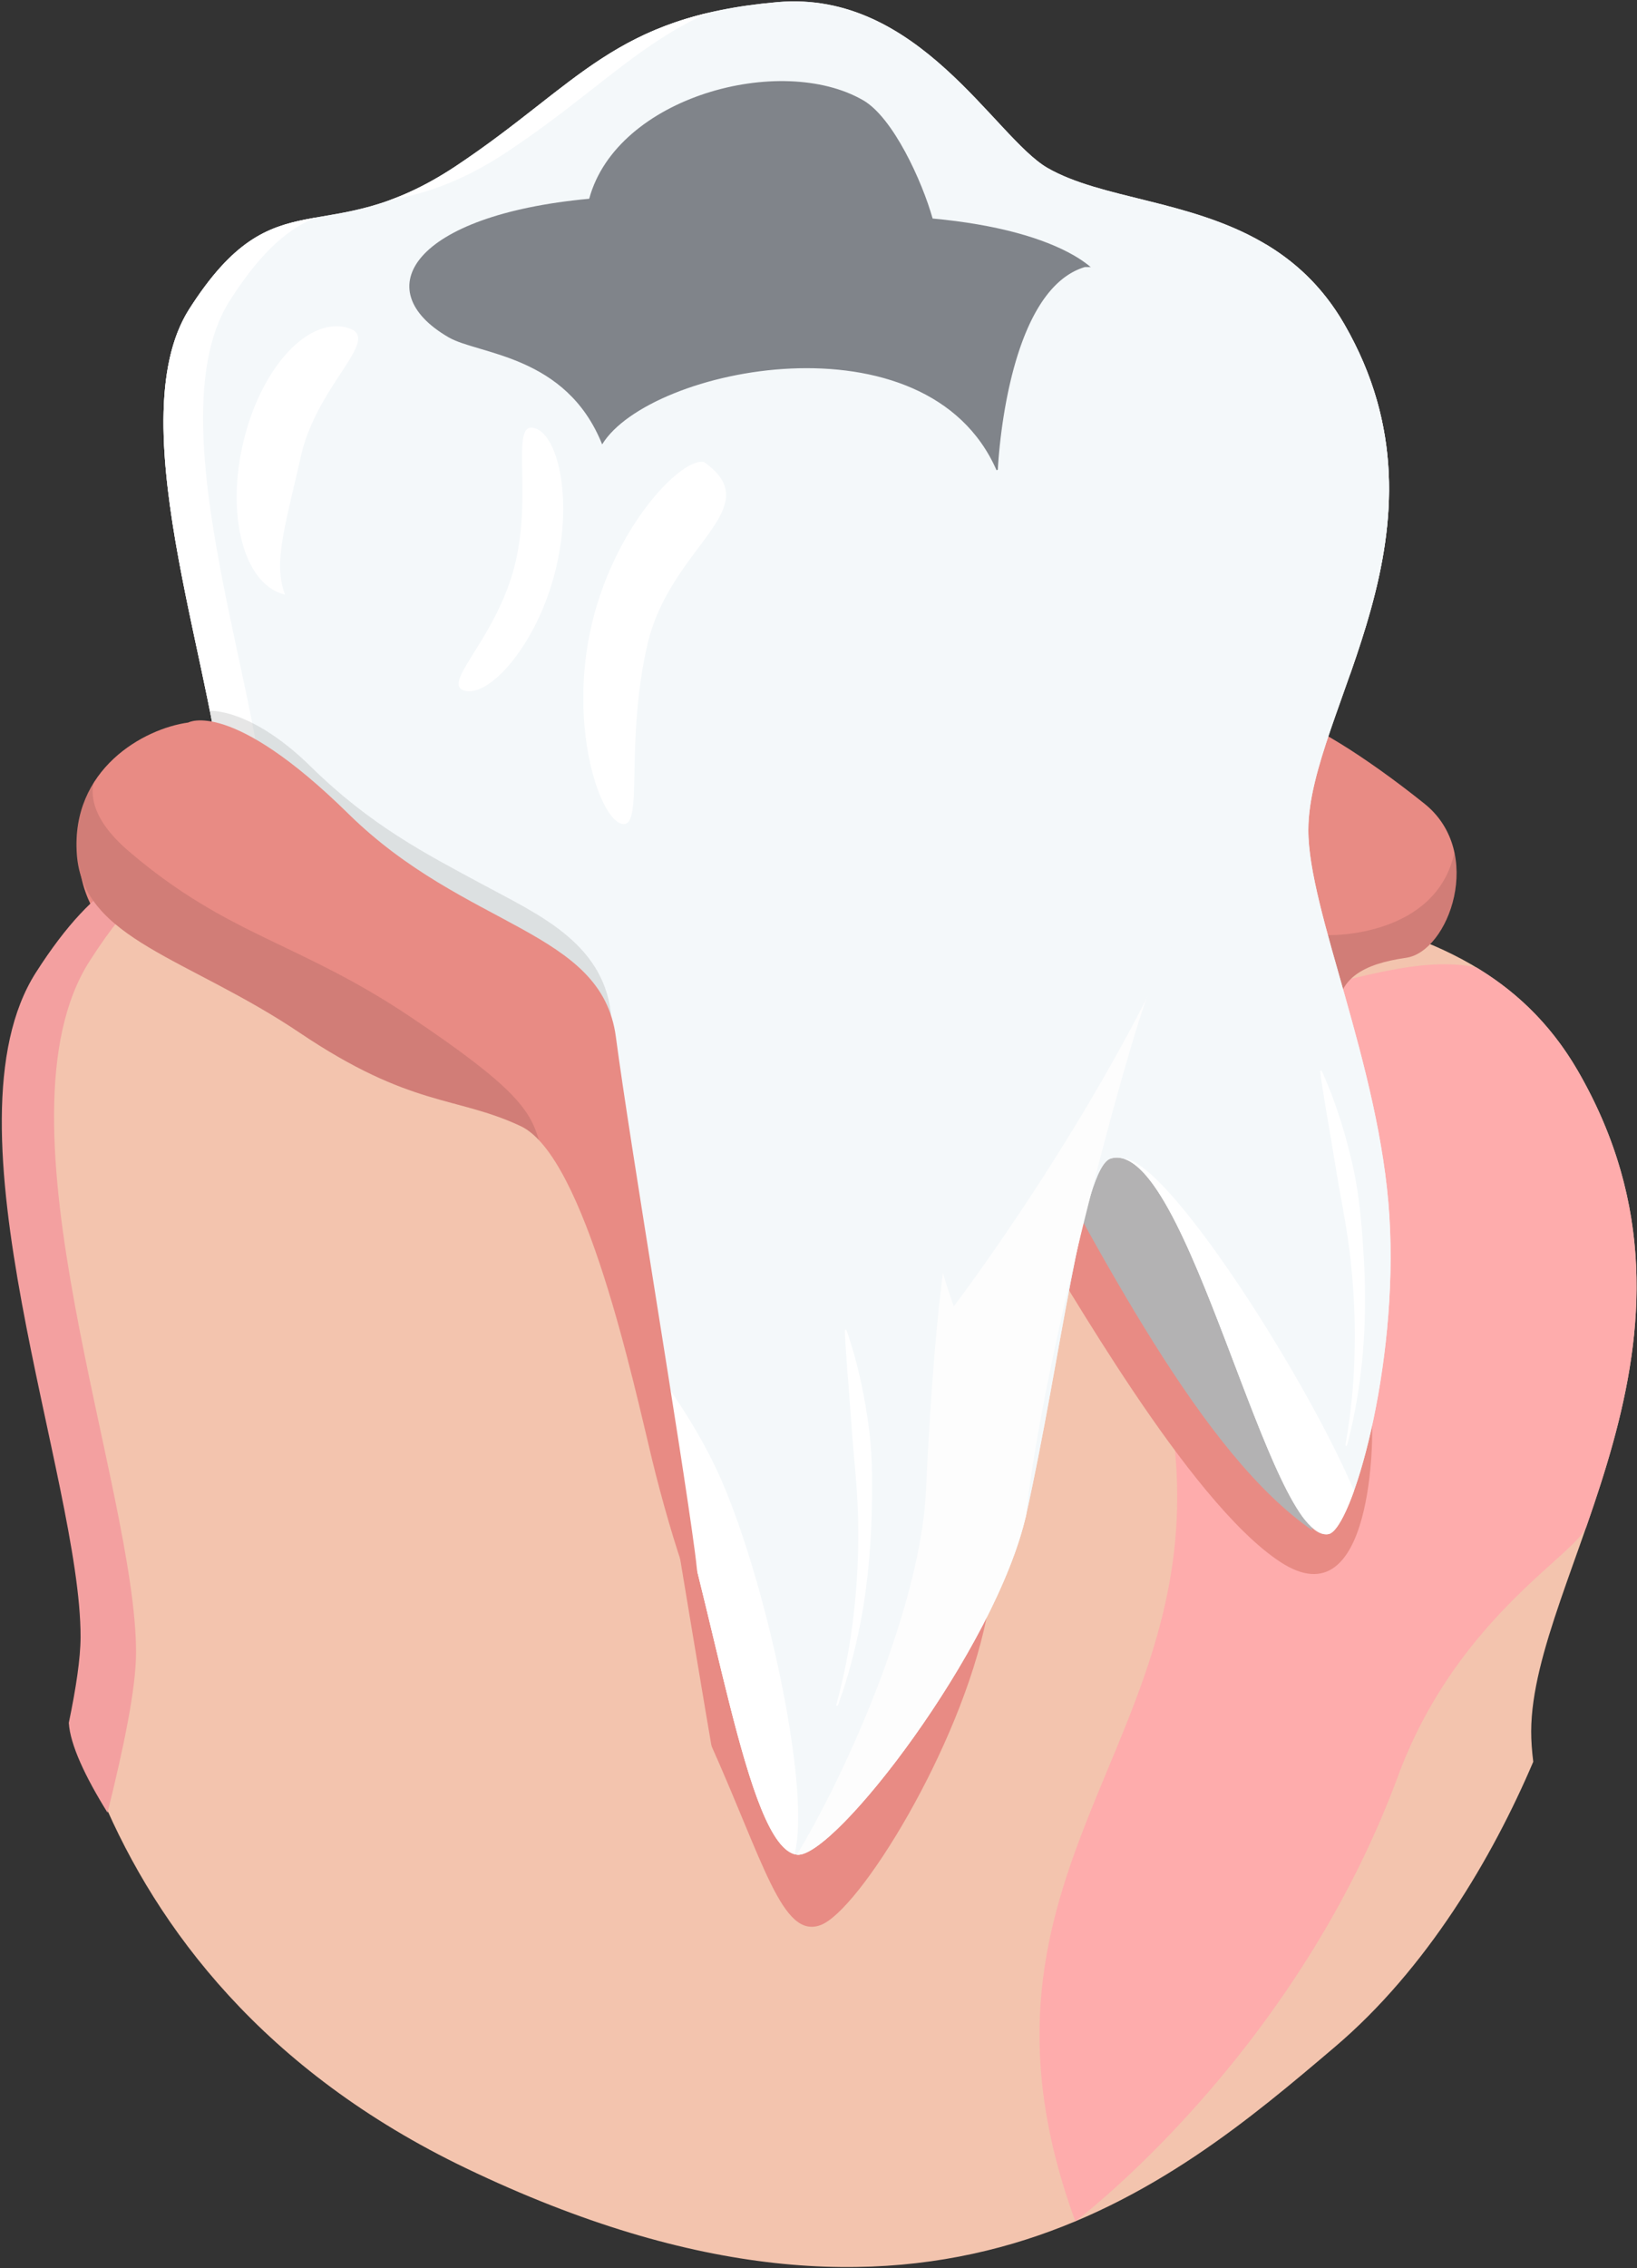
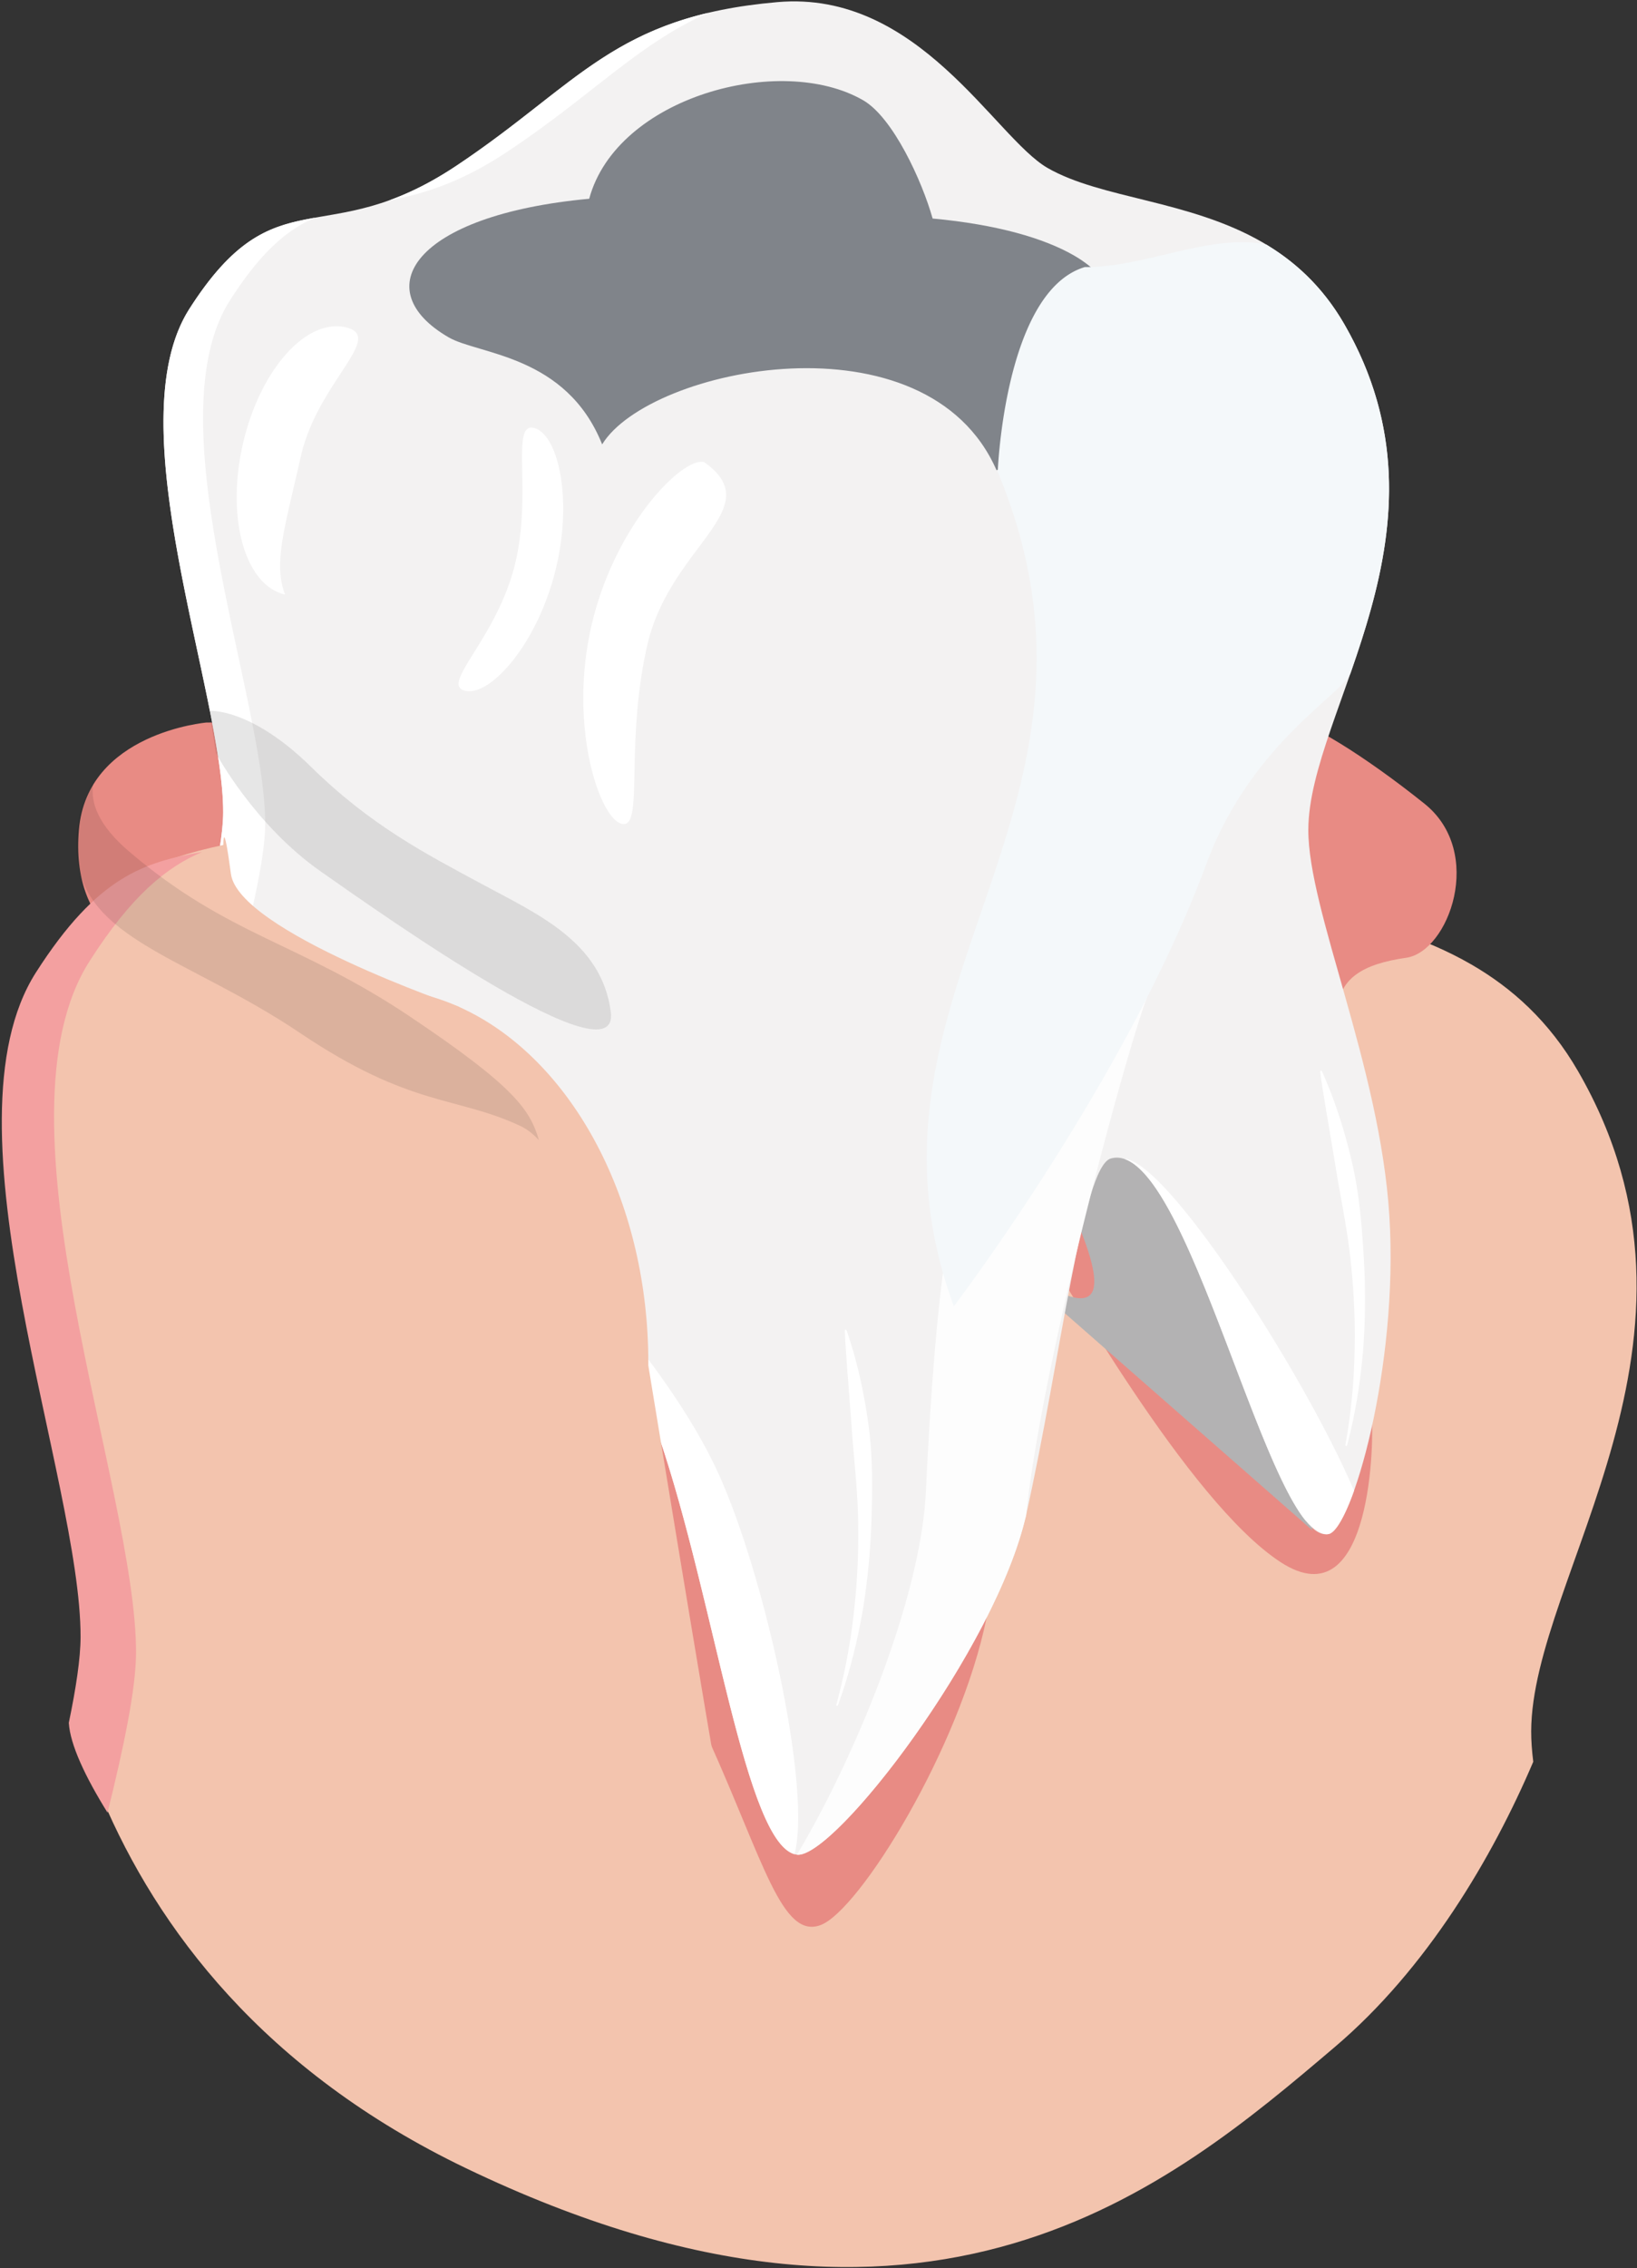
<svg xmlns="http://www.w3.org/2000/svg" width="814" height="1127" fill="none">
  <rect width="100%" height="100%" fill="#333333" stroke="none" />
  <path fill="#F3C4AE" d="M761.384 860.273c.209-77.402 100.256-194.748 23.357-327.944-14.381-24.918-32.937-41.463-53.171-53.144-47.602-27.483-104.558-28.115-139.502-48.225-34.282-19.855-83.672-115.515-175.256-107.544-106.22 9.24-128.76 53.088-208.439 106.149-85.736 57.093-116.954 4.716-173.315 92.83-48.003 75.04 22.14 249.168 21.933 326.57-.03 11.035-2.462 26.472-6.257 44.415 27.368 64.552 80.108 135.58 181.148 184.02 230.741 110.62 350.056 9.12 431.862-60.32 45.897-38.958 78.449-94.276 98.667-141.717-.666-5.384-1.039-10.438-1.027-15.09Z" />
-   <path fill="#FEACAC" d="M788.897 758.322c.152-.446.315-.899.467-1.353.347-.999.697-1.997 1.037-2.999.255-.733.503-1.462.75-2.195.262-.754.521-1.516.776-2.277.315-.928.634-1.862.946-2.797.198-.581.386-1.161.573-1.742.364-1.091.729-2.184 1.09-3.282.138-.422.276-.853.414-1.278.4-1.239.807-2.485 1.207-3.732.082-.269.165-.545.254-.814.449-1.402.886-2.804 1.322-4.213.032-.078.053-.163.074-.248 17.037-55.16 27.233-117.746-5.406-184.629a238.05 238.05 0 0 0-7.662-14.435c-13.794-23.895-31.425-40.082-50.7-51.673-36.017-7.501-78.832 15.011-117.749 14.615-52.116 15.688-56.527 132.825-56.527 132.825 92.212 221.676-100.134 271.037-25.037 475.615 0 0 108.612-81.29 160.409-221.136 29.197-78.807 88.83-110.097 93.762-124.252Z" />
  <path fill="#E88B84" d="M102.7 359.002s-59.45 5.038-63.48 53.405c-4.03 48.366 28.213 64.488 64.488 84.641 36.275 20.153 165.252 42.321 187.42 87.664 22.168 45.344 34.26 219.664 61.466 280.122 27.206 60.458 36.275 98.748 55.42 91.694 19.145-7.053 69.408-87.888 82.567-152.768 13.159-64.88 13.158-204.941 25.25-187.812 12.092 17.13 74.565 129.984 120.916 160.214 46.351 30.23 46.351-64.488 45.344-71.542-1.008-7.053-17.13-182.382-17.13-200.519s13.099-25.191 34.26-28.214c21.161-3.023 39.298-52.397 9.069-76.58s-58.442-41.313-68.518-42.321c-10.079-1.007-537.072 2.016-537.072 2.016Z" />
-   <path fill="#000" d="M665.217 510.646c-.166-2.957-.257-5.195-.257-6.545 0-18.137 13.099-25.191 34.259-28.214 15.313-2.188 29.028-28.646 23.992-52.267-9.141 41.901-61.605 41.007-61.605 41.007-18.902 0-7.152 46.999-7.152 46.999s4.206-.319 10.763-.98Z" opacity=".1" />
-   <path fill="#B3B2B3" d="M410.896 548.572H258.043c-1.999 10.551-3.215 19.68-3.231 26.645-.137 53.582 23.853 159.552 31.007 163.68 22.603 13.051 32.539-80.937 66.127-123.393 20.599-26.031 40.627-47.089 58.95-50.414v-16.518Zm241.785 211.902C598.099 722.856 548.36 625.63 498.253 532.933l78.121-53.018 76.307 280.559Z" />
+   <path fill="#B3B2B3" d="M410.896 548.572H258.043c-1.999 10.551-3.215 19.68-3.231 26.645-.137 53.582 23.853 159.552 31.007 163.68 22.603 13.051 32.539-80.937 66.127-123.393 20.599-26.031 40.627-47.089 58.95-50.414v-16.518ZC598.099 722.856 548.36 625.63 498.253 532.933l78.121-53.018 76.307 280.559Z" />
  <path fill="#B3B2B3" d="M319.71 378.762c-11.535-22.077-228.426 349.084-210.618 385.362 27.032-4.421 173.046-278.638 251.435-283.916L319.71 378.762Z" />
  <path fill="#F3F2F2" d="M668.457 161.086c-11.017-19.088-25.231-31.762-40.731-40.711-36.465-21.053-80.096-21.537-106.865-36.942-26.262-15.21-64.097-88.49-134.254-82.384-81.369 7.079-98.636 40.668-159.674 81.315-65.678 43.736-89.593 3.613-132.768 71.112-36.773 57.484 16.961 190.875 16.802 250.168-.106 40.102-41.348 155.559-41.457 196.41-.134 53.593 23.856 159.557 31.01 163.685 22.603 13.051 32.539-80.937 66.127-123.393 26.414-33.381 51.896-58.583 74.035-48.71 22.512 15.953 64.366 56.109 87.099 122.525 27.706 80.948 42.9 203.576 68.353 207.367 18.153 2.701 99.225-102.363 114.15-169.017 17.22-76.885 27.843-172.825 42.074-176.888 38.036-10.87 78.943 192.559 108.294 186.598 11.329-2.3 34.936-82.553 30.214-158.082-4.649-74.362-40.401-151.73-40.3-191.832.159-59.294 76.8-149.186 17.891-251.221Z" />
-   <path fill="#F4F8FA" d="M668.457 161.086c-11.017-19.088-25.231-31.762-40.731-40.711-36.465-21.053-80.096-21.537-106.865-36.942-26.262-15.21-64.097-88.49-134.254-82.384-81.369 7.079-98.636 40.668-159.674 81.315-65.678 43.736-89.593 3.613-132.768 71.112-36.773 57.484 16.961 190.875 16.802 250.168-.106 40.102-41.348 155.559-41.457 196.41-.134 53.593 23.856 159.557 31.01 163.685 22.603 13.051 32.539-80.937 66.127-123.393 26.414-33.381 51.896-58.583 74.035-48.71 22.512 15.953 64.366 56.109 87.099 122.525 27.706 80.948 42.9 203.576 68.353 207.367 18.153 2.701 99.225-102.363 114.15-169.017 17.22-76.885 27.843-172.825 42.074-176.888 38.036-10.87 78.943 192.559 108.294 186.598 11.329-2.3 34.936-82.553 30.214-158.082-4.649-74.362-40.401-151.73-40.3-191.832.159-59.294 76.8-149.186 17.891-251.221Z" />
  <path fill="#FDFDFD" d="M572.091 491.09c-26.07-41.925-47.11 30.273-64.653 38.355-34.149 15.752-42.489 118.305-47.043 211.767-2.617 53.609-35.7 132.745-64.104 180.327 6.342.722 20.031-11.169 35.875-29.785.011-.016.022-.038.041-.049.705-.835 1.418-1.676 2.132-2.533a267.192 267.192 0 0 0 2.187-2.647c.046-.054.089-.114.135-.168.689-.846 1.386-1.698 2.075-2.566.068-.071.125-.152.185-.222a597.07 597.07 0 0 0 2.05-2.576c.081-.109.166-.212.25-.32a365.01 365.01 0 0 0 2.31-2.967c.645-.835 1.296-1.676 1.942-2.528a534.814 534.814 0 0 0 2.273-3.005c.133-.179.266-.364.401-.548.621-.835 1.245-1.671 1.869-2.517l.485-.667c.594-.814 1.196-1.628 1.787-2.447.19-.26.372-.521.556-.781.578-.797 1.147-1.595 1.725-2.392.206-.298.412-.597.624-.89.545-.776 1.104-1.557 1.649-2.343.228-.32.455-.651.678-.977.534-.765 1.063-1.524 1.592-2.295.257-.369.502-.738.759-1.106.499-.732 1.001-1.465 1.503-2.208.277-.407.556-.825.83-1.237.472-.705.952-1.41 1.424-2.126.285-.428.575-.862.852-1.291.469-.7.925-1.399 1.386-2.105.296-.45.597-.911.887-1.362.445-.694.895-1.378 1.334-2.067.312-.478.613-.966.925-1.448.423-.667.857-1.34 1.28-2.018.323-.504.635-1.014.952-1.524l1.231-1.964c.323-.526.645-1.052.968-1.584.396-.646.792-1.286 1.185-1.937.333-.548.664-1.101.998-1.654.371-.624.751-1.242 1.123-1.866.353-.596.703-1.188 1.047-1.785a217.143 217.143 0 0 0 2.11-3.613c.334-.581.67-1.15.998-1.725.345-.613.689-1.221 1.036-1.833.328-.586.662-1.166.99-1.752.355-.64.708-1.286 1.063-1.926a224.916 224.916 0 0 0 1.994-3.656c.285-.526.572-1.063.863-1.595.35-.657.692-1.318 1.042-1.975l.846-1.611c.35-.673.697-1.356 1.042-2.029.266-.521.54-1.041.8-1.562.342-.667.67-1.329 1.004-1.996.26-.531.529-1.063.789-1.589l.971-1.986c.255-.531.51-1.063.767-1.589.323-.673.635-1.345.947-2.018.244-.515.488-1.025.73-1.541.317-.694.629-1.383.947-2.083.222-.483.45-.971.667-1.464.312-.694.619-1.389.92-2.094.211-.472.423-.955.635-1.427.306-.722.607-1.432.906-2.153.19-.45.385-.9.575-1.351.301-.727.589-1.454.89-2.181.174-.434.352-.862.523-1.296.274-.689.534-1.372.803-2.056.176-.461.366-.933.54-1.399.271-.711.529-1.427.794-2.137l.469-1.269c.255-.71.502-1.416.746-2.115.144-.423.301-.846.439-1.269.217-.635.418-1.264.629-1.893.154-.477.323-.965.48-1.448.198-.64.388-1.269.589-1.904.138-.461.29-.927.423-1.389.201-.678.39-1.34.58-2.007.117-.412.244-.835.356-1.247.184-.673.355-1.334.523-2.002.106-.396.217-.802.317-1.199.26-1.058.635-2.089.746-3.146 8.132-78.407 52.661-241.468 61.806-261.419Z" />
  <path fill="#fff" d="M252.545 75.2c42.362-28.211 64.47-53.148 99.611-68.823-53.53 12.641-73.915 41.817-125.224 75.987-12.541 8.351-23.555 13.639-33.476 17.209 16.126-3.08 34.879-8.252 59.089-24.372ZM88.715 613.973c.11-42.516 43.033-162.677 43.144-204.411.164-61.708-55.757-200.527-17.49-260.353 15.655-24.476 28.878-35.349 42.353-41.058-21.624 3.833-39.298 8.958-62.558 45.325-36.773 57.484 16.961 190.875 16.802 250.168-.106 40.102-41.348 155.559-41.457 196.41-.134 53.593 23.856 159.557 31.01 163.685 4.188 2.42-11.907-108.991-11.804-149.766Zm268.783 118.75c-30.073-66.579-113.888-148.15-122.886-143.089.084.071.176.157.262.233 1.957.347 3.898.917 5.807 1.768 22.512 15.953 64.366 56.109 87.099 122.525 27.313 79.792 42.466 200.077 67.273 207.123 8.588-32.078-14.517-137.549-37.555-188.56Zm303.962 29.205c.149-.076.296-.152.445-.244.073-.054.149-.103.222-.157a4.64 4.64 0 0 0 .45-.347c.073-.055.146-.114.212-.179.184-.157.369-.342.558-.531.038-.043.076-.076.122-.125.233-.25.472-.521.713-.825.022-.022.044-.054.065-.076.211-.271.434-.564.659-.868.054-.076.111-.163.165-.239.195-.282.391-.57.591-.873.054-.087.111-.168.166-.26.217-.342.439-.705.662-1.09.03-.043.057-.087.084-.13a60.277 60.277 0 0 0 2.427-4.681c.016-.043.041-.087.057-.13.266-.564.534-1.15.794-1.747.011-.027.016-.043.03-.059 1.123-2.56 2.27-5.462 3.412-8.668-24.925-58.333-93.147-164.217-114.215-164.852 31.054 10.388 63.446 145.194 89.491 178.906 4.904 5.294 9.064 8.088 12.08 7.469.201-.038.407-.109.613-.196.07-.028.135-.066.197-.098Z" />
  <path fill="#80848A" d="M534.088 126.969c40.927 23.629 26.837 74.026-38.543 106.714-34.667-79.242-172.621-51.314-196.123-12.878-17.83-44.572-61.378-44.555-76.3-53.169-40.924-23.628-17.719-60.765 69.862-68.882 13.724-50.749 95.307-72.559 136.222-48.937 14.925 8.618 29.33 40.247 34.539 58.758 31.969 2.958 55.424 9.778 70.343 18.394Z" />
  <path fill="#F4F8FA" d="M671.642 334.207c.117-.342.241-.689.358-1.036.266-.765.534-1.53.795-2.297.195-.562.385-1.12.575-1.682.201-.578.399-1.161.594-1.744.241-.711.485-1.427.724-2.143.152-.445.295-.89.439-1.334.279-.835.558-1.673.835-2.514.106-.323.212-.654.318-.979.307-.949.619-1.904.925-2.859.063-.206.128-.418.195-.624.344-1.074.678-2.148 1.012-3.227.024-.06.041-.125.057-.19 13.051-42.256 20.862-90.199-4.141-141.434a182.666 182.666 0 0 0-5.869-11.058c-10.567-18.304-24.073-30.704-38.839-39.584-27.591-5.746-60.389 11.5-90.201 11.196-39.923 12.018-43.303 101.75-43.303 101.75 70.639 169.815-79.353 257.884-21.825 414.599 0 0 85.848-112.528 125.527-219.657 22.364-60.37 68.045-84.34 71.824-95.183Z" />
  <path fill="#fff" d="M321.826 320.712c-11.281 49.643-1.459 91.163-12.59 88.636-11.136-2.526-26.532-48.339-15.245-97.976 11.281-49.643 44.972-84.307 56.102-81.785 32.635 23.051-16.98 41.488-28.267 91.125Zm-66.181-38.646c-9.524 36.045-36.672 57.923-24.53 61.118 12.146 3.194 35.086-21.867 44.61-57.914 9.525-36.045 2.022-69.427-10.123-72.617-12.144-3.192-.437 33.367-9.957 69.413Zm-105.976-55.57c-8.325 36.663-13.824 53.495-7.922 68.922-19.936-4.524-29.351-37.922-21.022-74.59 8.326-36.663 31.239-62.717 51.174-58.193 19.937 4.529-13.901 27.192-22.23 63.861Zm271.263 434.469c1.33 3.737 2.46 7.524 3.603 11.316 1.059 3.807 2.011 7.643 2.922 11.49 1.774 7.704 3.166 15.491 4.271 23.327 2.275 15.681 2.088 31.609 1.645 47.406-.497 15.813-1.974 31.594-4.637 47.16-2.802 15.538-6.679 30.879-12.083 45.645a.42.42 0 0 1-.538.25.422.422 0 0 1-.26-.505c4.112-15.12 7.078-30.491 8.736-45.988 1.803-15.475 2.423-31.055 2.081-46.596-.288-15.562-2.253-30.989-3.273-46.49l-1.766-23.318c-.358-3.889-.576-7.807-.867-11.722-.277-3.918-.567-7.841-.656-11.814a.424.424 0 0 1 .404-.442.436.436 0 0 1 .418.281Zm236.347-128.767c1.662 3.602 3.129 7.272 4.609 10.946 1.398 3.696 2.692 7.43 3.946 11.179 2.461 7.512 4.55 15.142 6.358 22.847 3.679 15.411 4.93 31.291 5.913 47.065.931 15.793.883 31.643-.365 47.386-1.39 15.727-3.869 31.355-7.921 46.548a.419.419 0 0 1-.817-.182c2.734-15.429 4.302-31.005 4.556-46.588.4-15.574-.387-31.147-2.129-46.594-1.69-15.472-5.039-30.659-7.453-46.006l-3.862-23.063c-.708-3.841-1.278-7.723-1.921-11.596-.629-3.877-1.272-7.758-1.719-11.707a.424.424 0 0 1 .363-.477.437.437 0 0 1 .442.242Zm-463.664 56.406a87.996 87.996 0 0 1 12.347-12.383c4.586-3.67 9.685-6.962 15.557-8.917 5.805-2.044 12.59-2.308 18.715-.244 5.818 2.149 10.935 4.783 16.114 7.743 10.184 6.023 19.39 13.542 27.466 22.032 8.066 8.499 15.038 17.96 20.63 28.133-7.793-8.607-15.671-16.921-24.144-24.509-4.279-3.743-8.603-7.403-13.167-10.737a137.825 137.825 0 0 0-14.05-9.38 115.144 115.144 0 0 0-14.87-7.577c-4.768-1.902-10.084-1.922-15.308-.684-5.216 1.309-10.323 3.739-15.151 6.689-4.877 2.908-9.499 6.346-14.139 9.834Z" />
  <path fill="#F3C4AE" d="M322.377 677.089c0 102.779-61.329 186.097-136.982 186.097-75.653 0-136.982-83.319-136.982-186.097s61.329-186.097 136.982-186.097c18 0 35.19 4.717 50.935 13.29 50.43 27.46 86.047 94.483 86.047 172.807Z" />
  <path fill="#F3C4AE" d="M227.716 500.046s-109.118-37.377-112.899-65.871c-3.87-29.157-3.746-14.342-3.746-14.342-66.584 14.079-107.198 47.054-89.365 150.605 17.833 103.552 39.4 161.785 135.265 172.569 95.865 10.783 124.398-214.42 70.745-242.961Z" />
  <path fill="#F3C4AE" d="M318.678 655.911s34.17 209.181 42.514 254.115c8.344 44.934-189.675 117.674-233.118 61.099-43.443-56.577-64.66-181.078-60.618-269.867 4.04-88.79 251.222-45.347 251.222-45.347Z" />
  <path fill="#F3A0A0" d="M34.215 856.043c0 .016.003.032.004.048.685 10.751 8.082 26.615 19.256 44.565 8.099-32.681 14.123-61.524 14.17-79.42.217-81.462-73.606-264.723-23.088-343.7 20.666-32.311 38.122-46.666 55.912-54.202-28.547 5.061-51.88 11.826-82.585 59.834-48.545 75.887 22.39 251.98 22.18 330.255-.027 10.683-2.29 25.461-5.85 42.62Z" />
  <path fill="#000" d="M104.092 353.191s20.519-1.664 50.465 27.728c29.947 29.392 57.12 43.256 84.848 58.229 27.728 14.973 59.893 28.837 64.329 63.775 4.437 34.938-110.913-46.583-144.187-69.875-33.274-23.292-52.129-58.784-52.129-58.784l-3.326-21.073Z" opacity=".1" />
-   <path fill="#E88B84" d="M93.632 359.002s21.16-12.092 79.603 45.344c58.443 57.435 125.954 57.435 133.008 110.84 7.054 53.404 32.244 202.534 39.298 255.939 7.054 53.405-12.092-8.061-21.16-45.344-9.069-37.282-33.252-151.145-65.496-166.259-32.244-15.115-54.412-9.069-109.832-46.351-55.42-37.282-107.817-46.351-110.84-88.672-3.023-42.321 33.25-62.474 55.419-65.497Z" />
  <path fill="#000" d="M203.914 505.141c-55.456-37.156-90.394-39.929-139.75-82.075-15.311-13.075-19.403-24.385-17.78-33.772-5.783 9.384-9.183 21.048-8.171 35.204 3.023 42.321 55.42 51.39 110.839 88.672 55.42 37.282 77.588 31.237 109.832 46.351 3.107 1.457 6.138 3.848 9.089 6.981-4.403-15.044-11.968-26.46-64.059-61.361Z" opacity=".1" />
</svg>